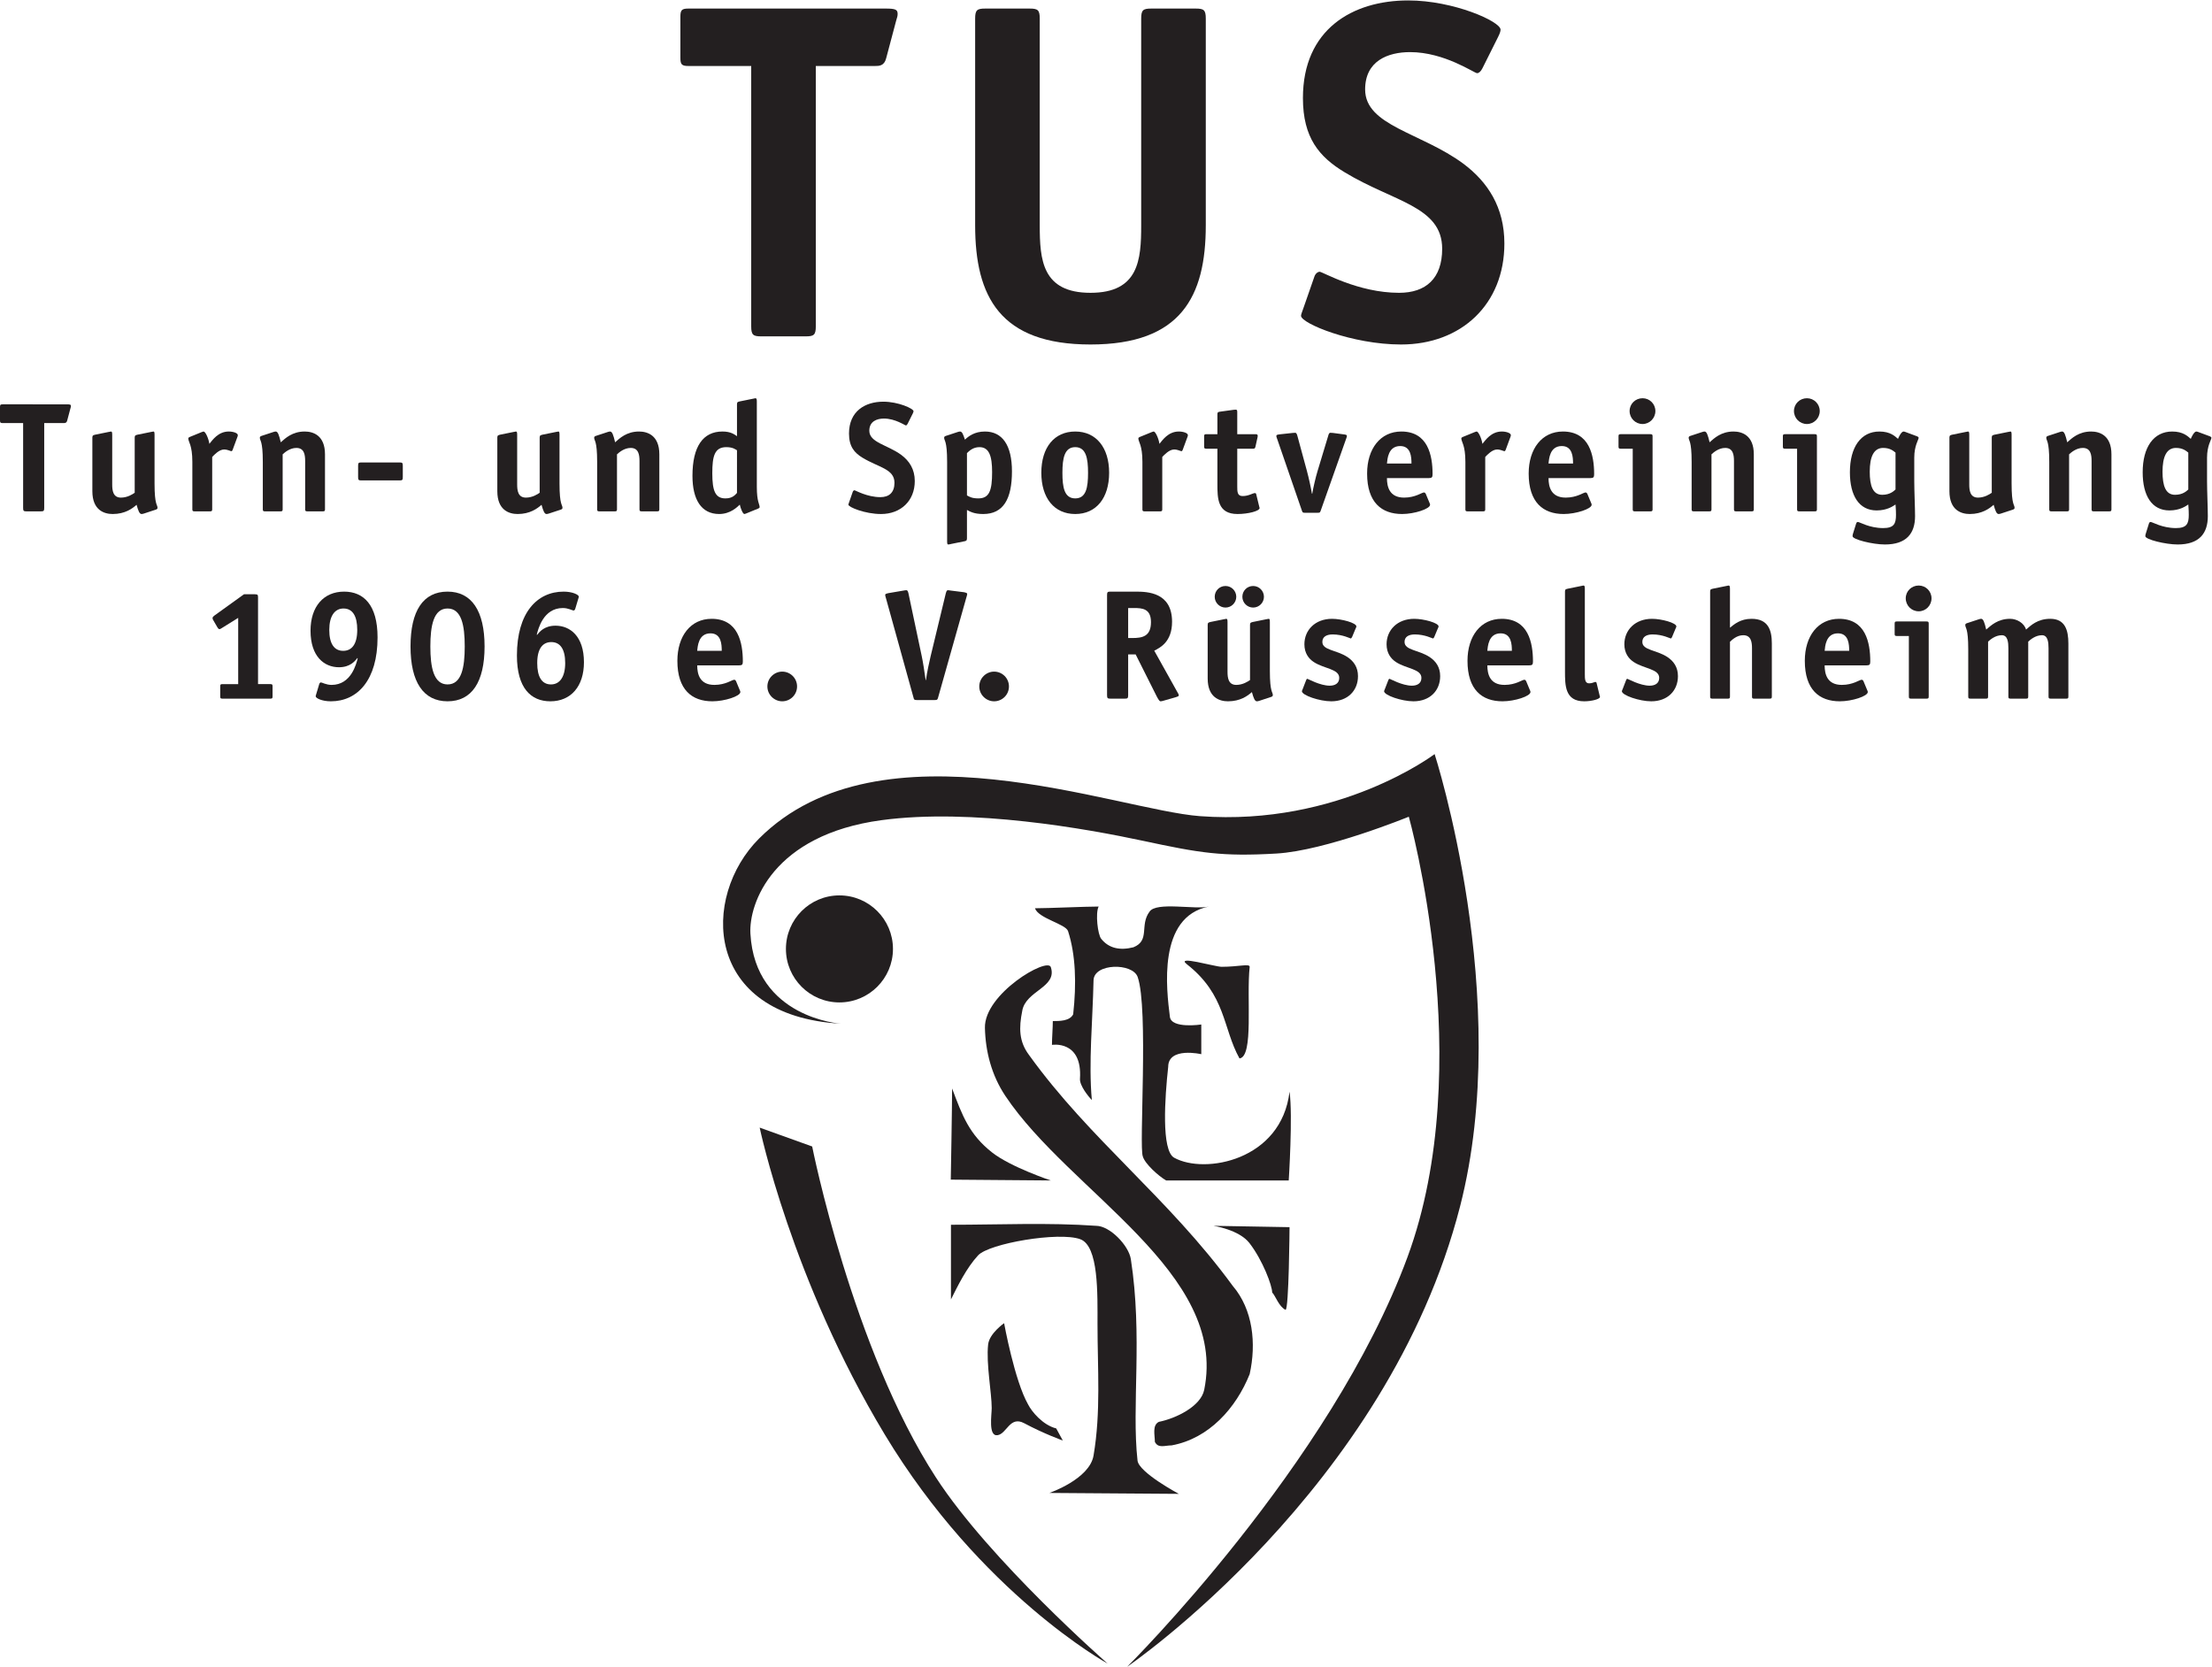
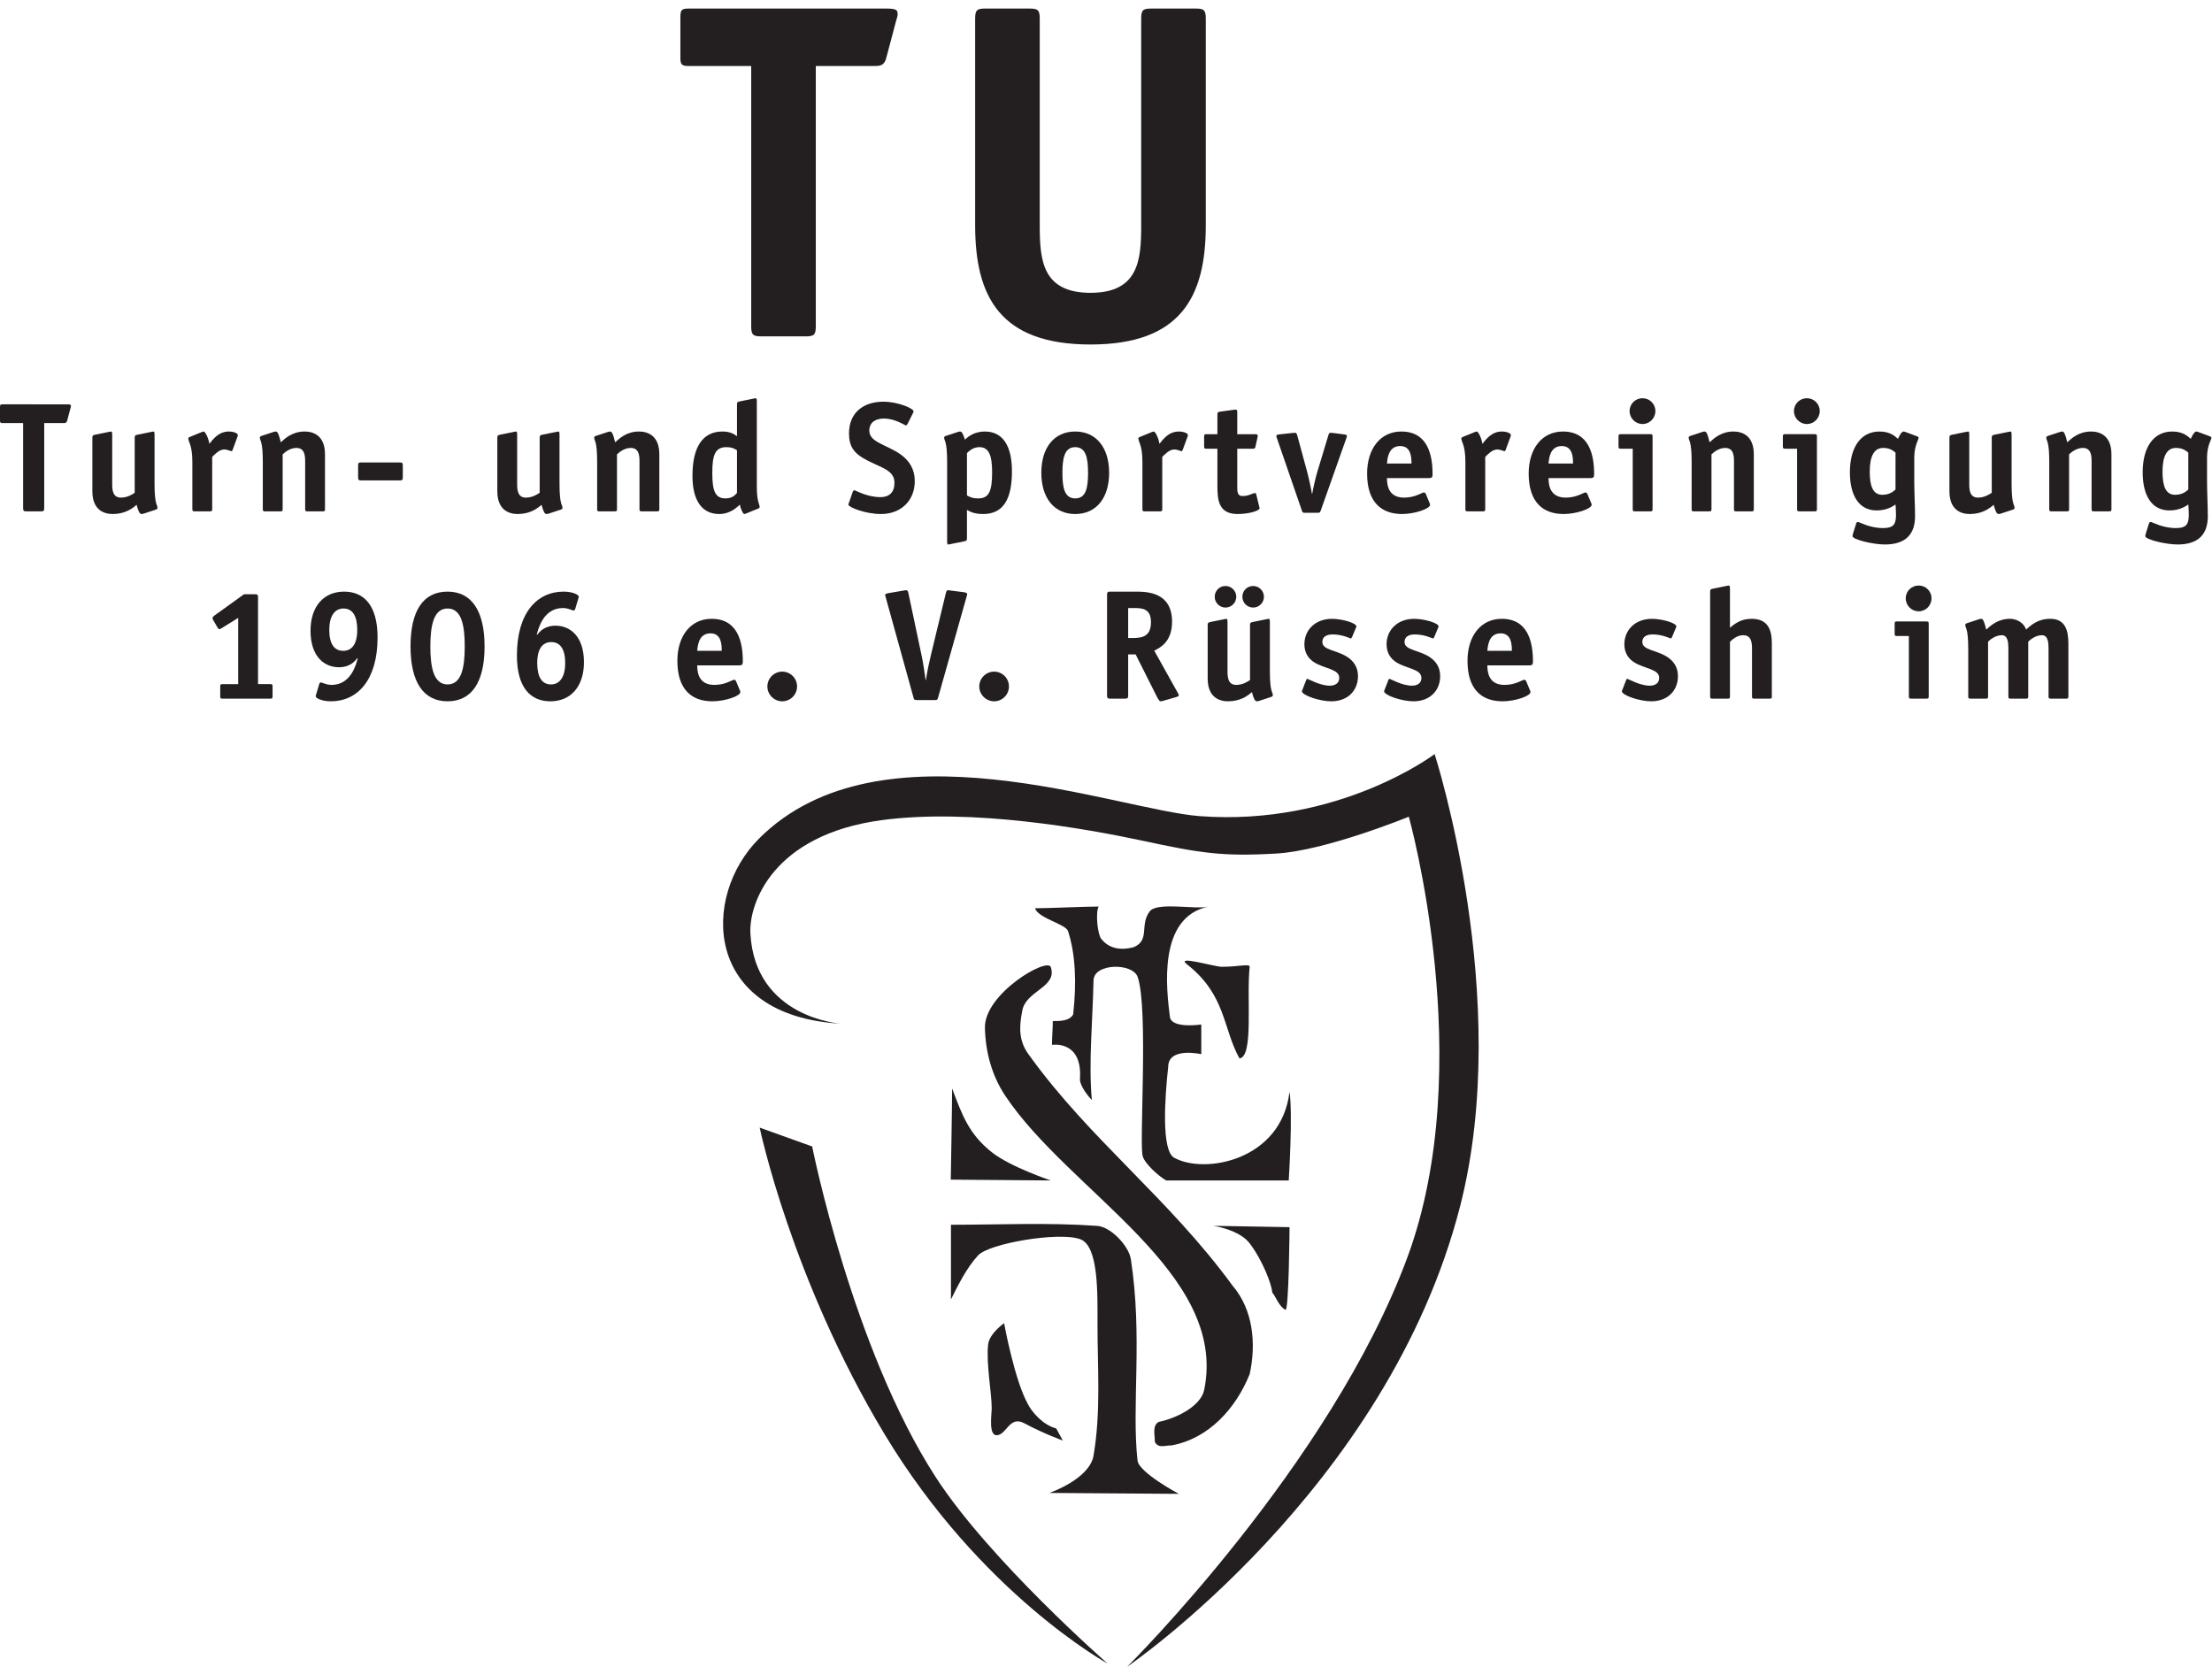
<svg xmlns="http://www.w3.org/2000/svg" xmlns:ns1="http://sodipodi.sourceforge.net/DTD/sodipodi-0.dtd" xmlns:ns2="http://www.inkscape.org/namespaces/inkscape" version="1.1" id="svg2" width="522.333" height="393.573" viewBox="0 0 522.333 393.573" ns1:docname="TUSLogopfadsw.eps">
  <defs id="defs6" />
  <ns1:namedview id="namedview4" pagecolor="#ffffff" bordercolor="#000000" borderopacity="0.25" ns2:showpageshadow="2" ns2:pageopacity="0.0" ns2:pagecheckerboard="0" ns2:deskcolor="#d1d1d1" />
  <g id="g8" ns2:groupmode="layer" ns2:label="ink_ext_XXXXXX" transform="matrix(1.333,0,0,-1.333,0,393.573)">
    <g id="g10" transform="scale(0.1)">
      <path d="m 1780.81,1011.41 c 113.87,-170.746 394.85,-312.953 352.39,-520.902 -6.06,-29.414 -50.3,-50.684 -80.34,-56.68 -12.05,-6.055 -7.05,-23.418 -7.05,-35.449 5.96,-12.012 17.64,-6.231 29.67,-6.231 66.1,12.032 114.22,66.114 138.28,126.27 11.97,54.082 5.95,114.238 -30.06,156.348 -114.29,156.328 -252.59,258.554 -360.74,408.824 -18.1,24.07 -18.1,48.15 -12.09,78.23 6.02,36.03 62.64,41.5 50.59,77.59 -6.04,18.05 -118.09,-47.26 -116.7,-107.67 0.99,-42.56 12.01,-84.2 36.05,-120.33" style="fill:#231f20;fill-opacity:1;fill-rule:nonzero;stroke:none" id="path12" />
      <path d="m 1950.7,1289.55 c 13.5,-16.93 33.08,-21.09 57.08,-15.06 30.08,12.05 10.59,39.12 28.59,63.13 12.06,18.06 81.2,3.06 105.21,9.06 -91.68,-18.03 -75.14,-147.34 -69.15,-195.43 2.68,-21.5 55.6,-13.54 55.6,-13.54 v -52.59 c 0,0 -58.62,13.51 -58.62,-22.52 -5.96,-54.14 -12.43,-148.127 10.56,-160.881 54.06,-30.039 190.18,-4.824 204.4,117.031 5.99,-42.07 -1.43,-157.305 -1.43,-157.305 H 2065.7 c -13.52,7.891 -37.62,29.571 -41.22,42.52 -7.12,16.25 10.41,262.305 -9.16,317.945 -8.96,25.34 -77.52,24.63 -78.16,-6.01 -1.5,-72.13 -9.04,-145.8 -3,-211.97 -6.04,5.99 -21.84,25.62 -21.02,37.57 4.47,69.16 -49.63,60.12 -49.63,60.12 0,12.07 1.5,30.12 1.5,42.15 12.02,0 30.02,0 36.08,11.99 6.03,54.14 4.51,105.24 -9.06,147.33 -4.11,12.77 -52.62,22.5 -58.62,40.54 24.05,0 88.71,3.05 112.77,3.05 -6.02,-12.03 -1.54,-49.63 4.52,-57.13" style="fill:#231f20;fill-opacity:1;fill-rule:nonzero;stroke:none" id="path14" />
      <path d="m 2164.15,1239.92 c -11.99,0 -82.65,21.08 -61.64,4.53 69.73,-54.84 63.15,-112.71 93.19,-166.85 25.56,3.04 12.05,108.24 18.06,162.32 0,6.06 -19.53,0 -49.61,0" style="fill:#231f20;fill-opacity:1;fill-rule:nonzero;stroke:none" id="path16" />
      <path d="m 2284.37,778.711 -134.73,2.383 c 0,0 45.43,-6.739 63.82,-30.723 23.64,-30.723 40.15,-75.391 40.15,-87.383 6.05,-6.035 11.59,-24.707 23.64,-30.722 6.06,0 7.12,146.445 7.12,146.445" style="fill:#231f20;fill-opacity:1;fill-rule:nonzero;stroke:none" id="path18" />
      <path d="m 1944.19,606.27 c 0,54.121 2.34,139.414 -30.78,151.191 -37.95,13.594 -161.15,-7.559 -180.68,-28.633 -20.47,-21.992 -36.1,-54.062 -48.15,-78.125 0,6.016 0,96.172 0,132.266 84.2,0 173.05,4.121 257.2,-1.875 24.07,0 57.67,-34.571 61.46,-59.043 21.24,-137.012 1.09,-260.313 11.84,-356.719 2.28,-21.309 73.19,-59.062 73.19,-59.062 l -229.35,1.64 c 0,0 71.05,24.297 78.24,66.172 13.21,77.285 7.03,154.043 7.03,232.188" style="fill:#231f20;fill-opacity:1;fill-rule:nonzero;stroke:none" id="path20" />
      <path d="m 1756.77,458.262 c 0,26.972 -10.06,78.633 -6.33,112.578 2.1,19.59 28.32,37.793 28.32,37.793 0,0 18.46,-102.051 42.55,-144.102 5.99,-12.011 25.64,-36.308 49.74,-42.343 l 11.68,-21.446 c 0,0 -33.09,11.817 -68.5,30.723 -25.41,13.515 -30.7,-18.906 -47.23,-21.27 -16.56,-2.382 -10.23,36.075 -10.23,48.067" style="fill:#231f20;fill-opacity:1;fill-rule:nonzero;stroke:none" id="path22" />
      <path d="m 1686.63,1024.41 c 18.05,-48.082 30.22,-81.461 70.9,-113.414 33.07,-25.957 103.93,-49.551 103.93,-49.551 l -177.2,1.446 c 0,0 2.37,131.464 2.37,161.519" style="fill:#231f20;fill-opacity:1;fill-rule:nonzero;stroke:none" id="path24" />
      <path d="m 2495.66,1505.79 c 0,0 123.41,-439.31 -2.35,-780.106 C 2357.4,357.285 1996.7,0 1996.7,0 c 0,0 461.46,314.805 589.82,815.742 94.63,369.078 -45.15,800.978 -45.15,800.978 0,0 -169.12,-128.22 -415.81,-109.93 -147.57,11.01 -565.83,175.4 -780.95,-39.72 -103,-102.97 -98.73,-314.04 145.02,-327.95 0,0 -151.97,9.81 -160.31,159.53 -3,53.32 39.62,175.14 232.44,201.04 159.26,21.41 363.4,-15.25 463.57,-36.7 100.19,-21.49 139.37,-28.07 235.85,-22.44 87.65,5.13 234.48,65.24 234.48,65.24" style="fill:#231f20;fill-opacity:1;fill-rule:nonzero;stroke:none" id="path26" />
      <path d="m 1345.74,955.039 92.99,-33.398 c 0,0 71.07,-358.145 219.39,-586.582 95.27,-146.778 303.94,-329.375 303.94,-329.375 0,0 -224.49,123.203 -394.9,405.976 -165.35,274.473 -221.42,543.379 -221.42,543.379" style="fill:#231f20;fill-opacity:1;fill-rule:nonzero;stroke:none" id="path28" />
-       <path d="m 1392.24,1271.58 c 0,52.37 42.41,94.83 94.74,94.83 52.35,0 94.87,-42.46 94.87,-94.83 0,-52.3 -42.52,-94.76 -94.87,-94.76 -52.33,0 -94.74,42.46 -94.74,94.76" style="fill:#231f20;fill-opacity:1;fill-rule:nonzero;stroke:none" id="path30" />
      <path d="m 78.324,2052.52 c 0,-4.98 -1.105,-5.82 -5.812,-5.82 H 46.773 c -4.707,0 -5.812,0.84 -5.812,5.82 v 150.56 H 4.703 C 0.828,2203.08 0,2203.91 0,2207.78 v 23.81 c 0,3.86 0.828,4.7 4.703,4.7 H 118.73 c 5.54,0 6.918,-0.55 6.918,-3.04 0,-1.39 -0.273,-1.95 -0.828,-3.88 l -5.812,-21.87 c -1.106,-4.42 -4.149,-4.42 -6.367,-4.42 H 78.324 v -150.56" style="fill:#231f20;fill-opacity:1;fill-rule:nonzero;stroke:none" id="path32" />
      <path d="m 254.945,2042.83 c -1.66,-0.55 -3.039,-0.83 -4.148,-0.83 -3.598,0 -5.813,5.26 -8.859,16.32 -7.469,-6.64 -20.477,-16.32 -42.344,-16.32 -15.223,0 -35.981,6.92 -35.981,40.41 v 95.2 c 0,3.88 1.938,4.15 5.258,4.98 l 23.246,4.71 c 0.832,0 3.602,0.83 4.43,0.83 1.66,0 2.219,-1.1 2.219,-5.81 v -88.01 c 0,-10.52 1.382,-23.25 15.496,-23.25 11.629,0 20.758,6.09 24.355,8.58 v 97.97 c 0,3.88 1.942,4.15 5.262,4.98 l 23.246,4.71 c 0.828,0 3.598,0.83 4.707,0.83 1.383,0 1.934,-1.1 1.934,-5.81 v -86.35 c 0,-39.02 5.257,-36.81 5.257,-43.17 0,-1.39 -1.101,-2.5 -3.043,-3.05 l -21.035,-6.92" style="fill:#231f20;fill-opacity:1;fill-rule:nonzero;stroke:none" id="path34" />
      <path d="m 375.895,2050.58 c 0,-3.04 -0.559,-3.88 -3.879,-3.88 h -27.399 c -3.324,0 -3.875,0.84 -3.875,3.88 v 83.59 c 0,30.44 -7.195,35.42 -7.195,41.78 0,1.12 1.105,1.94 2.488,2.49 l 21.035,8.59 c 1.11,0.27 2.493,1.1 3.598,1.1 3.32,0 8.859,-12.45 10.238,-21.86 5.262,6.36 15.5,21.86 34.324,21.86 8.028,0 16.051,-2.76 16.051,-6.37 0,-1.1 -0.273,-2.21 -0.554,-2.76 l -8.579,-23.25 c -0.277,-0.83 -1.109,-2.49 -2.214,-2.49 -1.661,0 -6.641,3.04 -13.008,3.04 -8.582,0 -17.438,-9.41 -21.031,-13.28 v -92.44" style="fill:#231f20;fill-opacity:1;fill-rule:nonzero;stroke:none" id="path36" />
      <path d="m 575.715,2050.58 c 0,-3.04 -0.555,-3.88 -3.875,-3.88 h -27.402 c -3.321,0 -3.872,0.84 -3.872,3.88 v 85.24 c 0,10.52 -1.386,23.25 -15.496,23.25 -11.629,0 -20.761,-8.03 -24.355,-11.35 v -97.14 c 0,-3.04 -0.559,-3.88 -3.879,-3.88 h -27.398 c -3.325,0 -3.875,0.84 -3.875,3.88 v 83.59 c 0,39.02 -5.258,36.8 -5.258,43.17 0,1.39 1.105,2.49 3.047,3.05 l 21.027,6.91 c 1.66,0.56 3.047,0.83 4.156,0.83 3.594,0 5.813,-6.08 8.852,-19.09 8.027,7.19 20.484,19.09 42.351,19.09 15.219,0 35.977,-6.92 35.977,-40.41 v -97.14" style="fill:#231f20;fill-opacity:1;fill-rule:nonzero;stroke:none" id="path38" />
      <path d="m 713.539,2107.32 c 0,-4.98 -0.828,-5.82 -5.809,-5.82 h -67.531 c -4.984,0 -5.812,0.84 -5.812,5.82 v 20.2 c 0,4.98 0.828,5.82 5.812,5.82 h 67.531 c 4.981,0 5.809,-0.84 5.809,-5.82 v -20.2" style="fill:#231f20;fill-opacity:1;fill-rule:nonzero;stroke:none" id="path40" />
      <path d="m 972.316,2042.83 c -1.66,-0.55 -3.043,-0.83 -4.152,-0.83 -3.598,0 -5.809,5.26 -8.855,16.32 -7.473,-6.64 -20.481,-16.32 -42.344,-16.32 -15.227,0 -35.985,6.92 -35.985,40.41 v 95.2 c 0,3.88 1.942,4.15 5.262,4.98 l 23.246,4.71 c 0.836,0 3.598,0.83 4.43,0.83 1.656,0 2.215,-1.1 2.215,-5.81 v -88.01 c 0,-10.52 1.383,-23.25 15.5,-23.25 11.625,0 20.754,6.09 24.355,8.58 v 97.97 c 0,3.88 1.938,4.15 5.258,4.98 l 23.246,4.71 c 0.832,0 3.598,0.83 4.707,0.83 1.383,0 1.938,-1.1 1.938,-5.81 v -86.35 c 0,-39.02 5.261,-36.81 5.261,-43.17 0,-1.39 -1.109,-2.5 -3.046,-3.05 l -21.036,-6.92" style="fill:#231f20;fill-opacity:1;fill-rule:nonzero;stroke:none" id="path42" />
      <path d="m 1167.99,2050.58 c 0,-3.04 -0.56,-3.88 -3.88,-3.88 h -27.4 c -3.32,0 -3.87,0.84 -3.87,3.88 v 85.24 c 0,10.52 -1.38,23.25 -15.5,23.25 -11.63,0 -20.76,-8.03 -24.36,-11.35 v -97.14 c 0,-3.04 -0.55,-3.88 -3.87,-3.88 h -27.4 c -3.32,0 -3.88,0.84 -3.88,3.88 v 83.59 c 0,39.02 -5.26,36.8 -5.26,43.17 0,1.39 1.11,2.49 3.05,3.05 l 21.04,6.91 c 1.66,0.56 3.04,0.83 4.14,0.83 3.61,0 5.82,-6.08 8.86,-19.09 8.03,7.19 20.48,19.09 42.35,19.09 15.22,0 35.98,-6.92 35.98,-40.41 v -97.14" style="fill:#231f20;fill-opacity:1;fill-rule:nonzero;stroke:none" id="path44" />
      <path d="m 1305.54,2079.36 c -3.32,-3.59 -8.03,-9.69 -20.48,-9.69 -17.99,0 -23.25,13.29 -23.25,44.56 0,30.73 4.15,46.22 24.91,46.22 11.62,0 16.33,-4.15 18.82,-5.53 z m 37.64,-27.68 c 1.38,0.56 2.49,1.39 2.49,2.5 0,5.53 -4.98,9.12 -4.98,35.98 v 151.11 c 0,4.7 -0.56,5.82 -2.77,5.82 -0.56,0 -3.04,-0.84 -3.88,-0.84 l -23.24,-4.7 c -3.32,-0.83 -5.26,-0.83 -5.26,-4.98 v -56.74 c -4.43,3.05 -10.8,8.3 -25.74,8.3 -34.32,0 -53.14,-26.29 -53.14,-78.6 0,-42.07 15.78,-67.53 47.32,-67.53 19.93,0 32.11,12.46 36.54,16.61 1.39,-6.93 5.53,-16.61 8.03,-16.61 1.1,0 2.49,0.83 3.59,1.11 l 21.04,8.57" style="fill:#231f20;fill-opacity:1;fill-rule:nonzero;stroke:none" id="path46" />
      <path d="m 1607.77,2201.7 c -0.84,-1.66 -1.95,-2.78 -3.05,-2.78 -1.66,0 -18.82,12.18 -38.75,12.18 -12.73,0 -26.01,-4.98 -26.01,-21.58 0,-21.04 32.38,-24.91 56.74,-42.9 14.11,-10.52 23.79,-25.19 23.79,-46.23 0,-35.14 -24.9,-58.39 -59.78,-58.39 -28.23,0 -57.84,12.18 -57.84,16.61 0,0.83 0.83,2.77 1.38,4.42 l 6.37,18.27 c 0.55,1.66 1.94,2.77 3.04,2.77 1.66,0 22.14,-12.18 45.95,-12.18 15.5,0 24.91,8.3 24.91,25.46 0,24.64 -28.23,27.13 -56.46,44.29 -14.67,8.85 -24.08,19.92 -24.08,42.9 0,39.85 28.78,56.45 60.88,56.45 26.3,0 53.42,-12.18 53.42,-16.88 0,-0.83 -0.28,-1.94 -1.38,-4.15 l -9.13,-18.26" style="fill:#231f20;fill-opacity:1;fill-rule:nonzero;stroke:none" id="path48" />
      <path d="m 1712.93,2149.94 c 3.88,3.6 10.52,10.51 22.14,10.51 17.17,0 22.42,-15.77 22.42,-44.27 0,-32.67 -4.98,-46.51 -24.35,-46.51 -10.8,0 -15.23,2.49 -20.21,5.27 z m 0,-100.74 c 5.82,-3.05 12.73,-7.2 28.79,-7.2 35.98,0 50.92,27.13 50.92,75.55 0,46.51 -17.16,70.58 -47.88,70.58 -18.55,0 -29.33,-8.58 -35.42,-14.4 -3.05,9.15 -4.98,14.4 -8.58,14.4 -1.11,0 -2.49,-0.27 -4.16,-0.83 l -21.03,-6.91 c -1.94,-0.56 -3.05,-1.66 -3.05,-3.05 0,-6.37 5.26,-4.15 5.26,-43.17 v -140.33 c 0,-4.7 0.56,-5.81 1.94,-5.81 1.39,0 3.87,0.55 4.71,0.83 l 23.25,4.71 c 3.32,0.55 5.25,1.1 5.25,4.98 v 50.65" style="fill:#231f20;fill-opacity:1;fill-rule:nonzero;stroke:none" id="path50" />
      <path d="m 1904.74,2069.67 c -19.38,0 -22.7,19.65 -22.7,45.39 0,25.74 3.6,45.39 22.7,45.39 19.09,0 22.69,-19.65 22.69,-45.39 0,-26.01 -3.32,-45.39 -22.69,-45.39 z m 60.05,45.39 c 0,44.57 -22.96,73.07 -60.05,73.07 -37.37,0 -60.07,-28.5 -60.07,-73.07 0,-44.56 22.7,-73.06 60.07,-73.06 37.36,0 60.05,28.5 60.05,73.06" style="fill:#231f20;fill-opacity:1;fill-rule:nonzero;stroke:none" id="path52" />
      <path d="m 2058.9,2050.58 c 0,-3.04 -0.55,-3.88 -3.89,-3.88 h -27.39 c -3.31,0 -3.88,0.84 -3.88,3.88 v 83.59 c 0,30.44 -7.19,35.42 -7.19,41.78 0,1.12 1.1,1.94 2.48,2.49 l 21.04,8.59 c 1.11,0.27 2.5,1.1 3.58,1.1 3.34,0 8.88,-12.45 10.26,-21.86 5.25,6.36 15.5,21.86 34.32,21.86 8.03,0 16.05,-2.76 16.05,-6.37 0,-1.1 -0.26,-2.21 -0.56,-2.76 l -8.57,-23.25 c -0.29,-0.83 -1.1,-2.49 -2.21,-2.49 -1.66,0 -6.65,3.04 -13.01,3.04 -8.57,0 -17.44,-9.41 -21.03,-13.28 v -92.44" style="fill:#231f20;fill-opacity:1;fill-rule:nonzero;stroke:none" id="path54" />
      <path d="m 2230.77,2054.73 c 0.27,-1.39 0.55,-1.39 0.55,-2.21 0,-5.26 -20.21,-10.52 -39.03,-10.52 -35.71,0 -35.71,27.96 -35.71,53.42 v 62.27 h -19.63 c -3.34,0 -3.89,0.83 -3.89,3.87 v 17.99 c 0,3.04 0.55,3.87 3.89,3.87 h 19.63 v 34.88 c 0,3.6 0.56,4.43 4.45,4.98 l 24.34,3.33 c 0.83,0 1.95,0.27 3.61,0.27 2.47,0 2.76,-1.39 2.76,-4.71 v -38.75 h 31.54 c 2.5,0 4.71,0 4.71,-3.03 0,-0.56 0,-1.12 -0.26,-2.22 l -3.62,-16.33 c -0.83,-3.88 -1.66,-4.15 -4.99,-4.15 h -27.38 v -66.98 c 0,-8.86 0,-16.89 9.4,-16.89 11.07,0 17.98,5.27 21.88,5.27 1.09,0 1.93,-0.56 2.21,-1.66 l 5.54,-22.7" style="fill:#231f20;fill-opacity:1;fill-rule:nonzero;stroke:none" id="path56" />
      <path d="m 2339.53,2047.81 c -1.1,-3.04 -1.37,-3.6 -5.26,-3.6 h -22.7 c -3.87,0 -4.14,0.56 -5.25,3.6 l -44,127.58 c -0.29,0.56 -1.12,2.78 -1.39,4.71 0,2.22 1.93,2.49 6.09,3.05 l 22.97,2.49 c 0.83,0 3.87,0.27 4.42,0.27 2.21,0 3.06,-2.76 3.87,-5.52 l 16.91,-62.28 c 3.01,-11.07 7.17,-29.89 8.84,-40.13 h 0.54 c 1.67,9.97 6.09,29.34 9.43,40.13 l 18.82,62.28 c 0.82,3.03 1.66,5.52 3.87,5.52 0.55,0 3.59,-0.27 4.42,-0.27 l 18.82,-2.49 c 4.15,-0.56 6.1,-0.83 6.1,-3.05 -0.29,-1.93 -1.13,-4.15 -1.39,-4.71 l -45.11,-127.58" style="fill:#231f20;fill-opacity:1;fill-rule:nonzero;stroke:none" id="path58" />
      <path d="m 2456.91,2131.39 c 0.86,7.75 1.96,31 23.54,31 19.11,0 19.92,-19.65 19.92,-31 z m 68.67,-53.41 c -0.57,1.11 -1.67,2.21 -3.05,2.21 -3.89,0 -15.24,-9.13 -35.17,-9.13 -26,0 -30.45,19.1 -30.45,34.6 h 74.46 c 5.25,0 6.38,1.66 6.38,6.91 0,33.49 -8.3,75.56 -55.36,75.56 -37.09,0 -60.61,-30.44 -60.61,-74.45 0,-50.92 25.46,-71.68 62,-71.68 21.86,0 49.53,9.13 49.53,16.32 0,1.12 -0.28,2.22 -0.82,3.06 l -6.91,16.6" style="fill:#231f20;fill-opacity:1;fill-rule:nonzero;stroke:none" id="path60" />
      <path d="m 2631.03,2050.58 c 0,-3.04 -0.58,-3.88 -3.89,-3.88 h -27.4 c -3.33,0 -3.87,0.84 -3.87,3.88 v 83.59 c 0,30.44 -7.19,35.42 -7.19,41.78 0,1.12 1.1,1.94 2.47,2.49 l 21.05,8.59 c 1.11,0.27 2.5,1.1 3.58,1.1 3.33,0 8.88,-12.45 10.26,-21.86 5.25,6.36 15.49,21.86 34.32,21.86 8.03,0 16.05,-2.76 16.05,-6.37 0,-1.1 -0.3,-2.21 -0.56,-2.76 l -8.57,-23.25 c -0.29,-0.83 -1.13,-2.49 -2.21,-2.49 -1.66,0 -6.66,3.04 -13.01,3.04 -8.6,0 -17.44,-9.41 -21.03,-13.28 v -92.44" style="fill:#231f20;fill-opacity:1;fill-rule:nonzero;stroke:none" id="path62" />
      <path d="m 2743.16,2131.39 c 0.82,7.75 1.93,31 23.51,31 19.11,0 19.92,-19.65 19.92,-31 z m 68.63,-53.41 c -0.57,1.11 -1.66,2.21 -3.05,2.21 -3.86,0 -15.2,-9.13 -35.15,-9.13 -26.01,0 -30.43,19.1 -30.43,34.6 h 74.43 c 5.27,0 6.37,1.66 6.37,6.91 0,33.49 -8.3,75.56 -55.35,75.56 -37.09,0 -60.62,-30.44 -60.62,-74.45 0,-50.92 25.48,-71.68 62,-71.68 21.88,0 49.55,9.13 49.55,16.32 0,1.12 -0.29,2.22 -0.84,3.06 l -6.91,16.6" style="fill:#231f20;fill-opacity:1;fill-rule:nonzero;stroke:none" id="path64" />
      <path d="m 2927.47,2050.58 c 0,-3.04 -0.54,-3.88 -3.86,-3.88 h -27.41 c -3.32,0 -3.88,0.84 -3.88,3.88 v 107.11 h -21.31 c -3.31,0 -3.86,0.83 -3.86,3.87 v 17.99 c 0,3.04 0.55,3.87 3.86,3.87 h 52.6 c 3.32,0 3.86,-0.83 3.86,-3.87 z m -17.71,150.84 c -12.73,0 -22.97,10.24 -22.97,22.97 0,12.72 10.24,22.7 22.97,22.7 12.46,0 22.69,-9.98 22.69,-22.7 0,-12.73 -10.23,-22.97 -22.69,-22.97" style="fill:#231f20;fill-opacity:1;fill-rule:nonzero;stroke:none" id="path66" />
      <path d="m 3106.82,2050.58 c 0,-3.04 -0.56,-3.88 -3.87,-3.88 h -27.41 c -3.32,0 -3.87,0.84 -3.87,3.88 v 85.24 c 0,10.52 -1.39,23.25 -15.51,23.25 -11.62,0 -20.75,-8.03 -24.34,-11.35 v -97.14 c 0,-3.04 -0.56,-3.88 -3.87,-3.88 h -27.41 c -3.32,0 -3.87,0.84 -3.87,3.88 v 83.59 c 0,39.02 -5.26,36.8 -5.26,43.17 0,1.39 1.1,2.49 3.04,3.05 l 21.04,6.91 c 1.66,0.56 3.05,0.83 4.16,0.83 3.59,0 5.8,-6.08 8.84,-19.09 8.03,7.19 20.49,19.09 42.34,19.09 15.24,0 35.99,-6.92 35.99,-40.41 v -97.14" style="fill:#231f20;fill-opacity:1;fill-rule:nonzero;stroke:none" id="path68" />
      <path d="m 3218.62,2050.58 c 0,-3.04 -0.55,-3.88 -3.86,-3.88 h -27.4 c -3.33,0 -3.89,0.84 -3.89,3.88 v 107.11 h -21.31 c -3.32,0 -3.87,0.83 -3.87,3.87 v 17.99 c 0,3.04 0.55,3.87 3.87,3.87 h 52.6 c 3.31,0 3.86,-0.83 3.86,-3.87 z m -17.71,150.84 c -12.73,0 -22.96,10.24 -22.96,22.97 0,12.72 10.23,22.7 22.96,22.7 12.46,0 22.7,-9.98 22.7,-22.7 0,-12.73 -10.24,-22.97 -22.7,-22.97" style="fill:#231f20;fill-opacity:1;fill-rule:nonzero;stroke:none" id="path70" />
      <path d="m 3357.84,2085.45 c -2.76,-2.49 -9.41,-9.41 -23.52,-9.41 -16.62,0 -22.14,15.78 -22.14,40.97 0,26.56 7.19,42.06 23.79,42.06 12.46,0 18.27,-5.53 21.87,-8.3 z m 33.2,56.19 c 0,21.86 7.76,31.82 7.76,35.43 0,1.1 -1.39,1.93 -2.5,2.48 l -21.58,8.02 c -0.81,0.29 -1.94,0.56 -2.77,0.56 -3.88,0 -8.85,-10.52 -9.69,-13 -5.26,4.42 -13.28,13 -32.94,13 -32.91,0 -52.29,-27.68 -52.29,-72.24 0,-41.51 16.33,-67.53 47.32,-67.53 18.83,0 29.34,7.76 33.49,10.52 0,-1.93 0.82,-8.58 0.82,-18.26 0,-15.51 -3.32,-23.53 -22.69,-23.53 -24.63,0 -41.51,10.8 -44.82,10.8 -1.39,0 -2.5,-0.84 -3.05,-2.78 l -5.28,-16.87 c -0.82,-2.49 -1.08,-3.61 -1.08,-5.54 0,-5.81 35.7,-14.67 57.28,-14.67 38.47,0 53.42,19.92 53.42,50.09 0,15.51 -1.4,44.01 -1.4,62.27 v 41.25" style="fill:#231f20;fill-opacity:1;fill-rule:nonzero;stroke:none" id="path72" />
      <path d="m 3544.66,2042.83 c -1.66,-0.55 -3.05,-0.83 -4.16,-0.83 -3.59,0 -5.8,5.26 -8.84,16.32 -7.49,-6.64 -20.5,-16.32 -42.34,-16.32 -15.25,0 -35.99,6.92 -35.99,40.41 v 95.2 c 0,3.88 1.94,4.15 5.25,4.98 l 23.24,4.71 c 0.84,0 3.6,0.83 4.44,0.83 1.66,0 2.21,-1.1 2.21,-5.81 v -88.01 c 0,-10.52 1.39,-23.25 15.51,-23.25 11.62,0 20.76,6.09 24.35,8.58 v 97.97 c 0,3.88 1.94,4.15 5.25,4.98 l 23.24,4.71 c 0.84,0 3.6,0.83 4.71,0.83 1.39,0 1.94,-1.1 1.94,-5.81 v -86.35 c 0,-39.02 5.27,-36.81 5.27,-43.17 0,-1.39 -1.11,-2.5 -3.04,-3.05 l -21.04,-6.92" style="fill:#231f20;fill-opacity:1;fill-rule:nonzero;stroke:none" id="path74" />
      <path d="m 3740.32,2050.58 c 0,-3.04 -0.53,-3.88 -3.87,-3.88 h -27.4 c -3.31,0 -3.89,0.84 -3.89,3.88 v 85.24 c 0,10.52 -1.36,23.25 -15.48,23.25 -11.61,0 -20.77,-8.03 -24.36,-11.35 v -97.14 c 0,-3.04 -0.53,-3.88 -3.87,-3.88 h -27.4 c -3.31,0 -3.89,0.84 -3.89,3.88 v 83.59 c 0,39.02 -5.25,36.8 -5.25,43.17 0,1.39 1.13,2.49 3.05,3.05 l 21.03,6.91 c 1.67,0.56 3.05,0.83 4.15,0.83 3.61,0 5.81,-6.08 8.86,-19.09 8.03,7.19 20.49,19.09 42.35,19.09 15.22,0 35.97,-6.92 35.97,-40.41 v -97.14" style="fill:#231f20;fill-opacity:1;fill-rule:nonzero;stroke:none" id="path76" />
      <path d="m 3876.49,2085.45 c -2.77,-2.49 -9.41,-9.41 -23.53,-9.41 -16.59,0 -22.13,15.78 -22.13,40.97 0,26.56 7.2,42.06 23.79,42.06 12.46,0 18.29,-5.53 21.87,-8.3 z m 33.21,56.19 c 0,21.86 7.75,31.82 7.75,35.43 0,1.1 -1.38,1.93 -2.48,2.48 l -21.6,8.02 c -0.82,0.29 -1.92,0.56 -2.75,0.56 -3.88,0 -8.87,-10.52 -9.69,-13 -5.27,4.42 -13.3,13 -32.94,13 -32.94,0 -52.31,-27.68 -52.31,-72.24 0,-41.51 16.32,-67.53 47.32,-67.53 18.82,0 29.33,7.76 33.49,10.52 0,-1.93 0.83,-8.58 0.83,-18.26 0,-15.51 -3.33,-23.53 -22.7,-23.53 -24.63,0 -41.5,10.8 -44.83,10.8 -1.38,0 -2.5,-0.84 -3.04,-2.78 l -5.26,-16.87 c -0.83,-2.49 -1.11,-3.61 -1.11,-5.54 0,-5.81 35.7,-14.67 57.28,-14.67 38.49,0 53.42,19.92 53.42,50.09 0,15.51 -1.38,44.01 -1.38,62.27 v 41.25" style="fill:#231f20;fill-opacity:1;fill-rule:nonzero;stroke:none" id="path78" />
      <path d="m 482.832,1718.81 c 0,-3.04 -0.551,-3.87 -3.871,-3.87 h -84.969 c -3.324,0 -3.875,0.83 -3.875,3.87 v 17.99 c 0,3.05 0.551,3.88 3.875,3.88 h 27.953 v 117.34 l -29.336,-18.26 c -1.382,-0.83 -2.492,-1.66 -3.875,-1.66 -1.664,0 -2.765,1.66 -3.875,3.6 l -7.199,12.44 c -0.828,1.12 -1.101,2.22 -1.101,3.61 0,1.66 1.382,3.05 3.32,4.42 l 52.309,37.65 h 19.371 c 4.984,0 5.535,-1.11 5.535,-5.54 v -153.6 h 21.867 c 3.32,0 3.871,-0.83 3.871,-3.88 v -17.99" style="fill:#231f20;fill-opacity:1;fill-rule:nonzero;stroke:none" id="path80" />
      <path d="m 607.934,1799.63 c -15.778,0 -24.633,12.46 -24.633,37.08 0,24.63 9.687,37.92 25.187,37.92 16.328,0 24.356,-13.56 24.356,-37.92 0,-25.46 -9.688,-37.08 -24.91,-37.08 z m -48.157,-78.05 c -0.281,-0.83 -0.554,-1.66 -0.554,-2.49 0,-3.32 11.07,-8.86 26.847,-8.86 47.051,0 82.754,37.36 82.754,113.2 0,57.84 -24.914,81.09 -59.23,81.09 -36.258,0 -59.504,-26.29 -59.504,-69.19 0,-46.22 24.633,-64.77 50.371,-64.77 19.926,0 28.504,11.08 32.66,16.34 l 0.551,-0.56 c -2.488,-9.41 -11.348,-47.05 -46.223,-47.05 -9.683,0 -16.879,4.42 -19.094,4.42 -1.109,0 -2.492,-1.66 -2.769,-2.76 l -5.809,-19.37" style="fill:#231f20;fill-opacity:1;fill-rule:nonzero;stroke:none" id="path82" />
      <path d="m 792.813,1740.13 c -24.629,0 -30.446,30.16 -30.446,67.25 0,37.08 5.817,67.25 30.446,67.25 24.914,0 30.445,-30.17 30.445,-67.25 0,-37.09 -5.531,-67.25 -30.445,-67.25 z m 65.593,67.25 c 0,63.1 -22.972,97.14 -65.593,97.14 -43.454,0 -65.59,-34.32 -65.59,-97.14 0,-62.83 22.695,-97.15 65.59,-97.15 42.902,0 65.593,34.04 65.593,97.15" style="fill:#231f20;fill-opacity:1;fill-rule:nonzero;stroke:none" id="path84" />
      <path d="m 976.035,1740.13 c -16.328,0 -24.355,13.56 -24.355,37.91 0,25.46 9.687,37.09 24.906,37.09 15.777,0 24.634,-12.46 24.634,-37.09 0,-24.64 -9.689,-37.91 -25.185,-37.91 z m 48.715,153.04 c 0.27,0.83 0.55,1.67 0.55,2.5 0,3.32 -11.07,8.85 -26.847,8.85 -47.051,0 -82.754,-37.37 -82.754,-113.2 0,-57.84 24.91,-81.09 59.227,-81.09 36.254,0 59.504,26.3 59.504,69.19 0,46.22 -24.63,64.76 -50.367,64.76 -19.93,0 -28.512,-11.07 -32.661,-16.32 l -0.55,0.55 c 2.488,9.41 11.347,47.05 46.218,47.05 9.68,0 16.88,-4.43 19.1,-4.43 1.1,0 2.49,1.66 2.76,2.77 l 5.82,19.37" style="fill:#231f20;fill-opacity:1;fill-rule:nonzero;stroke:none" id="path86" />
      <path d="m 1235.09,1799.63 c 0.83,7.75 1.93,30.99 23.52,30.99 19.1,0 19.93,-19.65 19.93,-30.99 z m 68.64,-53.42 c -0.56,1.11 -1.66,2.21 -3.05,2.21 -3.87,0 -15.22,-9.13 -35.15,-9.13 -26.01,0 -30.44,19.09 -30.44,34.6 h 74.45 c 5.26,0 6.36,1.66 6.36,6.91 0,33.49 -8.3,75.56 -55.35,75.56 -37.09,0 -60.61,-30.44 -60.61,-74.45 0,-50.92 25.46,-71.68 61.99,-71.68 21.87,0 49.55,9.13 49.55,16.33 0,1.11 -0.28,2.21 -0.84,3.05 l -6.91,16.6" style="fill:#231f20;fill-opacity:1;fill-rule:nonzero;stroke:none" id="path88" />
      <path d="m 1385.68,1710.23 c -14.12,0 -26.29,11.63 -26.29,26.3 0,14.67 12.17,26.29 26.29,26.29 14.39,0 26.29,-11.62 26.29,-26.29 0,-14.67 -11.9,-26.3 -26.29,-26.3" style="fill:#231f20;fill-opacity:1;fill-rule:nonzero;stroke:none" id="path90" />
      <path d="m 1661.89,1717.15 c -1.11,-3.87 -1.39,-4.7 -6.09,-4.7 h -31.55 c -4.71,0 -5.26,0.83 -6.09,4.7 l -48.71,175.74 c -0.55,1.95 -1.38,4.16 -1.38,5.82 0,1.94 3.04,2.49 5.25,3.04 l 27.68,4.71 c 1.11,0 1.93,0.56 4.15,0.56 1.38,0 3.05,0 4.15,-5.54 l 23.53,-111.26 c 1.94,-8.86 5.26,-29.62 6.92,-42.34 h 0.55 c 1.66,12.72 6.09,33.48 8.31,42.34 l 26.84,111.26 c 1.38,5.54 2.77,5.54 4.15,5.54 2.22,0 3.05,-0.56 4.15,-0.56 l 24.36,-3.05 c 2.21,-0.55 5.25,-1.1 5.25,-3.04 0,-1.66 -0.82,-3.87 -1.38,-5.82 l -50.09,-177.4" style="fill:#231f20;fill-opacity:1;fill-rule:nonzero;stroke:none" id="path92" />
      <path d="m 1761.03,1710.23 c -14.12,0 -26.29,11.63 -26.29,26.3 0,14.67 12.17,26.29 26.29,26.29 14.39,0 26.29,-11.62 26.29,-26.29 0,-14.67 -11.9,-26.3 -26.29,-26.3" style="fill:#231f20;fill-opacity:1;fill-rule:nonzero;stroke:none" id="path94" />
      <path d="m 1998.49,1822.32 v 53.14 h 10.25 c 14.4,0 30.16,-0.83 30.16,-24.91 0,-25.46 -15.22,-28.23 -33.2,-28.23 z m 0,-29.06 h 13.29 l 37.37,-74.45 c 2.76,-5.26 4.97,-8.58 6.34,-8.58 1.12,0 2.78,0.28 3.9,0.56 l 23.23,6.64 c 2.78,0.83 5.54,1.66 5.54,3.32 0,1.66 -1.38,3.88 -2.21,5.26 l -41.24,73.9 c 10.24,5.25 31.55,15.5 31.55,51.2 0,52.03 -43.16,53.41 -64.48,53.41 h -44.83 c -4.71,0 -5.84,-0.83 -5.84,-5.81 v -177.96 c 0,-4.98 1.13,-5.81 5.84,-5.81 h 25.74 c 4.7,0 5.8,0.83 5.8,5.81 v 72.51" style="fill:#231f20;fill-opacity:1;fill-rule:nonzero;stroke:none" id="path96" />
      <path d="m 2170.93,1876.29 c -10.53,0 -19.1,8.58 -19.1,19.1 0,10.51 8.29,19.1 19.1,19.1 10.51,0 19.08,-8.59 19.08,-19.1 0,-10.52 -8.57,-19.1 -19.08,-19.1 z m 48.97,0 c -10.51,0 -19.09,8.58 -19.09,19.1 0,10.51 8.3,19.1 19.09,19.1 10.8,0 19.12,-8.86 19.12,-19.1 0,-10.52 -8.61,-19.1 -19.12,-19.1 z m 10.8,-165.23 c -1.67,-0.55 -3.04,-0.83 -4.15,-0.83 -3.6,0 -5.82,5.26 -8.86,16.33 -7.46,-6.64 -20.48,-16.33 -42.36,-16.33 -15.21,0 -35.96,6.92 -35.96,40.41 v 95.2 c 0,3.88 1.92,4.16 5.25,4.98 l 23.25,4.71 c 0.83,0 3.61,0.83 4.42,0.83 1.66,0 2.23,-1.1 2.23,-5.81 v -88.01 c 0,-10.51 1.39,-23.25 15.49,-23.25 11.64,0 20.76,6.09 24.36,8.59 v 97.96 c 0,3.88 1.95,4.16 5.27,4.98 l 23.23,4.71 c 0.83,0 3.61,0.83 4.71,0.83 1.4,0 1.94,-1.1 1.94,-5.81 v -86.35 c 0,-39.02 5.26,-36.81 5.26,-43.18 0,-1.38 -1.1,-2.49 -3.05,-3.04 l -21.03,-6.92" style="fill:#231f20;fill-opacity:1;fill-rule:nonzero;stroke:none" id="path98" />
      <path d="m 2395.11,1823.98 c -0.58,-1.38 -1.95,-2.49 -2.24,-2.49 -0.81,0 -14.38,7.2 -32.1,7.2 -10.5,0 -18.26,-3.88 -18.26,-13.28 0,-14.96 24.89,-13.84 44.56,-26.85 10.79,-7.2 18.55,-17.72 18.55,-33.77 0,-25.46 -18,-44.56 -47.34,-44.56 -20.48,0 -52.02,10.52 -52.02,17.99 0,0.83 1.1,2.49 1.39,3.6 l 6.07,15.77 c 0.56,1.39 1.1,2.49 2.23,2.49 1.08,0 22.42,-12.17 39.57,-12.17 9.14,0 16.88,3.87 16.88,13.83 0,16.06 -27.12,16.06 -45.38,28.24 -8.32,5.53 -16.32,15.22 -16.32,31.27 0,25.19 19.08,45.11 48.98,45.11 16.87,0 43.15,-7.19 43.15,-13.56 0,-0.83 -0.81,-2.49 -1.38,-3.6 l -6.34,-15.22" style="fill:#231f20;fill-opacity:1;fill-rule:nonzero;stroke:none" id="path100" />
      <path d="m 2540.66,1823.98 c -0.54,-1.38 -1.92,-2.49 -2.2,-2.49 -0.84,0 -14.39,7.2 -32.1,7.2 -10.51,0 -18.26,-3.88 -18.26,-13.28 0,-14.96 24.89,-13.84 44.55,-26.85 10.8,-7.2 18.55,-17.72 18.55,-33.77 0,-25.46 -18,-44.56 -47.34,-44.56 -20.47,0 -52.03,10.52 -52.03,17.99 0,0.83 1.11,2.49 1.37,3.6 l 6.11,15.77 c 0.55,1.39 1.1,2.49 2.21,2.49 1.1,0 22.42,-12.17 39.59,-12.17 9.12,0 16.87,3.87 16.87,13.83 0,16.06 -27.13,16.06 -45.4,28.24 -8.3,5.53 -16.32,15.22 -16.32,31.27 0,25.19 19.1,45.11 48.99,45.11 16.89,0 43.18,-7.19 43.18,-13.56 0,-0.83 -0.85,-2.49 -1.4,-3.6 l -6.37,-15.22" style="fill:#231f20;fill-opacity:1;fill-rule:nonzero;stroke:none" id="path102" />
      <path d="m 2634.78,1799.63 c 0.84,7.75 1.92,30.99 23.53,30.99 19.08,0 19.92,-19.65 19.92,-30.99 z m 68.63,-53.42 c -0.55,1.11 -1.67,2.21 -3.05,2.21 -3.86,0 -15.21,-9.13 -35.13,-9.13 -26.03,0 -30.45,19.09 -30.45,34.6 h 74.45 c 5.25,0 6.37,1.66 6.37,6.91 0,33.49 -8.31,75.56 -55.35,75.56 -37.09,0 -60.63,-30.44 -60.63,-74.45 0,-50.92 25.46,-71.68 62,-71.68 21.87,0 49.53,9.13 49.53,16.33 0,1.11 -0.26,2.21 -0.82,3.05 l -6.92,16.6" style="fill:#231f20;fill-opacity:1;fill-rule:nonzero;stroke:none" id="path104" />
-       <path d="m 2833.76,1720.19 c 0.27,-1.38 0.57,-1.38 0.57,-2.21 0,-3.87 -14.68,-7.75 -27.96,-7.75 -34.05,0 -34.05,27.96 -34.05,53.42 v 141.15 c 0,4.15 1.96,4.15 5.27,4.98 l 23.24,4.71 c 0.83,0 3.33,0.83 3.87,0.83 2.23,0 2.77,-1.12 2.77,-5.81 v -150.84 c 0,-8.86 0,-16.62 7.76,-16.62 5.52,0 9.12,2.5 10.78,2.5 1.11,0 1.95,-0.55 2.23,-1.66 l 5.52,-22.7" style="fill:#231f20;fill-opacity:1;fill-rule:nonzero;stroke:none" id="path106" />
      <path d="m 2961.91,1823.98 c -0.54,-1.38 -1.94,-2.49 -2.21,-2.49 -0.83,0 -14.4,7.2 -32.11,7.2 -10.52,0 -18.26,-3.88 -18.26,-13.28 0,-14.96 24.91,-13.84 44.55,-26.85 10.8,-7.2 18.53,-17.72 18.53,-33.77 0,-25.46 -17.98,-44.56 -47.32,-44.56 -20.47,0 -52.02,10.52 -52.02,17.99 0,0.83 1.1,2.49 1.38,3.6 l 6.09,15.77 c 0.55,1.39 1.12,2.49 2.21,2.49 1.12,0 22.42,-12.17 39.59,-12.17 9.12,0 16.87,3.87 16.87,13.83 0,16.06 -27.13,16.06 -45.38,28.24 -8.3,5.53 -16.34,15.22 -16.34,31.27 0,25.19 19.1,45.11 48.99,45.11 16.89,0 43.18,-7.19 43.18,-13.56 0,-0.83 -0.83,-2.49 -1.38,-3.6 l -6.37,-15.22" style="fill:#231f20;fill-opacity:1;fill-rule:nonzero;stroke:none" id="path108" />
      <path d="m 3138.76,1718.81 c 0,-3.04 -0.55,-3.87 -3.89,-3.87 h -27.38 c -3.32,0 -3.88,0.83 -3.88,3.87 v 85.25 c 0,10.51 -1.39,23.24 -15.49,23.24 -11.63,0 -19.94,-8.3 -23.54,-11.62 v -96.87 c 0,-3.04 -0.55,-3.87 -3.87,-3.87 h -27.39 c -3.33,0 -3.87,0.83 -3.87,3.87 v 185.99 c 0,4.15 1.93,4.15 5.25,4.98 l 23.25,4.71 c 0.83,0 3.31,0.83 3.87,0.83 2.21,0 2.76,-1.12 2.76,-5.81 v -68.92 c 7.49,6.09 18.56,15.77 38.2,15.77 29.34,0 35.98,-19.65 35.98,-43.73 v -93.82" style="fill:#231f20;fill-opacity:1;fill-rule:nonzero;stroke:none" id="path110" />
-       <path d="m 3232.29,1799.63 c 0.85,7.75 1.96,30.99 23.54,30.99 19.11,0 19.92,-19.65 19.92,-30.99 z m 68.66,-53.42 c -0.57,1.11 -1.66,2.21 -3.04,2.21 -3.89,0 -15.25,-9.13 -35.17,-9.13 -26,0 -30.45,19.09 -30.45,34.6 h 74.46 c 5.25,0 6.37,1.66 6.37,6.91 0,33.49 -8.3,75.56 -55.35,75.56 -37.09,0 -60.61,-30.44 -60.61,-74.45 0,-50.92 25.46,-71.68 62,-71.68 21.85,0 49.53,9.13 49.53,16.33 0,1.11 -0.28,2.21 -0.83,3.05 l -6.91,16.6" style="fill:#231f20;fill-opacity:1;fill-rule:nonzero;stroke:none" id="path112" />
      <path d="m 3416.63,1718.81 c 0,-3.04 -0.55,-3.87 -3.86,-3.87 h -27.41 c -3.32,0 -3.88,0.83 -3.88,3.87 v 107.11 h -21.32 c -3.31,0 -3.86,0.83 -3.86,3.87 v 18 c 0,3.03 0.55,3.87 3.86,3.87 h 52.61 c 3.31,0 3.86,-0.84 3.86,-3.87 z m -17.72,150.84 c -12.72,0 -22.96,10.24 -22.96,22.98 0,12.72 10.24,22.69 22.96,22.69 12.47,0 22.7,-9.97 22.7,-22.69 0,-12.74 -10.23,-22.98 -22.7,-22.98" style="fill:#231f20;fill-opacity:1;fill-rule:nonzero;stroke:none" id="path114" />
      <path d="m 3664.05,1718.81 c 0,-3.04 -0.54,-3.87 -3.85,-3.87 h -27.42 c -3.32,0 -3.87,0.83 -3.87,3.87 v 85.25 c 0,10.51 -1.11,23.24 -11.62,23.24 -11.63,0 -20.76,-8.03 -24.37,-11.35 v -97.14 c 0,-3.04 -0.55,-3.87 -3.87,-3.87 h -27.39 c -3.33,0 -3.88,0.83 -3.88,3.87 v 85.25 c 0,10.51 -1.11,23.24 -11.62,23.24 -11.63,0 -20.75,-8.03 -24.34,-11.35 v -97.14 c 0,-3.04 -0.58,-3.87 -3.9,-3.87 h -27.39 c -3.33,0 -3.87,0.83 -3.87,3.87 v 83.59 c 0,39.02 -5.25,36.8 -5.25,43.17 0,1.39 1.08,2.49 3.04,3.05 l 21.01,6.91 c 1.66,0.56 3.05,0.83 4.16,0.83 3.59,0 5.83,-6.08 8.85,-19.09 8.32,7.19 20.48,19.09 42.36,19.09 11.9,0 24.91,-7.47 28.22,-19.09 8.31,7.19 20.2,19.09 42.9,19.09 26.01,0 32.1,-19.65 32.1,-43.73 v -93.82" style="fill:#231f20;fill-opacity:1;fill-rule:nonzero;stroke:none" id="path116" />
      <path d="m 1445.17,2374.51 c 0,-15.27 -3.39,-17.81 -17.79,-17.81 h -78.84 c -14.41,0 -17.8,2.54 -17.8,17.81 v 461.12 h -111.05 c -11.86,0 -14.41,2.55 -14.41,14.41 v 72.91 c 0,11.86 2.55,14.41 14.41,14.41 h 349.24 c 16.95,0 21.19,-1.7 21.19,-9.33 0,-4.24 -0.84,-5.94 -2.54,-11.86 l -17.8,-66.97 c -3.39,-13.57 -12.71,-13.57 -19.5,-13.57 h -105.11 v -461.12" style="fill:#231f20;fill-opacity:1;fill-rule:nonzero;stroke:none" id="path118" />
      <path d="m 2136,2553.36 c 0,-126.31 -44.05,-211.07 -204.27,-211.07 -160.21,0 -204.29,84.76 -204.29,211.07 v 366.19 c 0,15.26 3.38,17.81 17.79,17.81 h 78.84 c 14.41,0 17.8,-2.55 17.8,-17.81 v -366.19 c 0,-61.03 4.24,-119.52 89.86,-119.52 85.59,0 89.84,58.49 89.84,119.52 v 366.19 c 0,15.26 3.4,17.81 17.82,17.81 h 78.81 c 14.42,0 17.8,-2.55 17.8,-17.81 v -366.19" style="fill:#231f20;fill-opacity:1;fill-rule:nonzero;stroke:none" id="path120" />
-       <path d="m 2625.96,2831.39 c -2.55,-5.08 -5.93,-8.47 -9.34,-8.47 -5.07,0 -57.62,37.3 -118.67,37.3 -38.97,0 -79.68,-15.26 -79.68,-66.12 0,-64.43 99.18,-76.29 173.79,-131.39 43.22,-32.21 72.89,-77.14 72.89,-141.56 0,-107.65 -76.3,-178.86 -183.08,-178.86 -86.47,0 -177.17,37.3 -177.17,50.86 0,2.55 2.54,8.48 4.24,13.56 l 19.49,55.95 c 1.69,5.09 5.94,8.48 9.32,8.48 5.08,0 67.81,-37.3 140.71,-37.3 47.47,0 76.29,25.43 76.29,77.99 0,75.44 -86.47,83.07 -172.92,135.63 -44.92,27.11 -73.75,61.02 -73.75,131.38 0,122.06 88.16,172.92 186.49,172.92 80.54,0 163.59,-37.29 163.59,-51.71 0,-2.53 -0.84,-5.92 -4.22,-12.71 l -27.98,-55.95" style="fill:#231f20;fill-opacity:1;fill-rule:nonzero;stroke:none" id="path122" />
    </g>
  </g>
</svg>